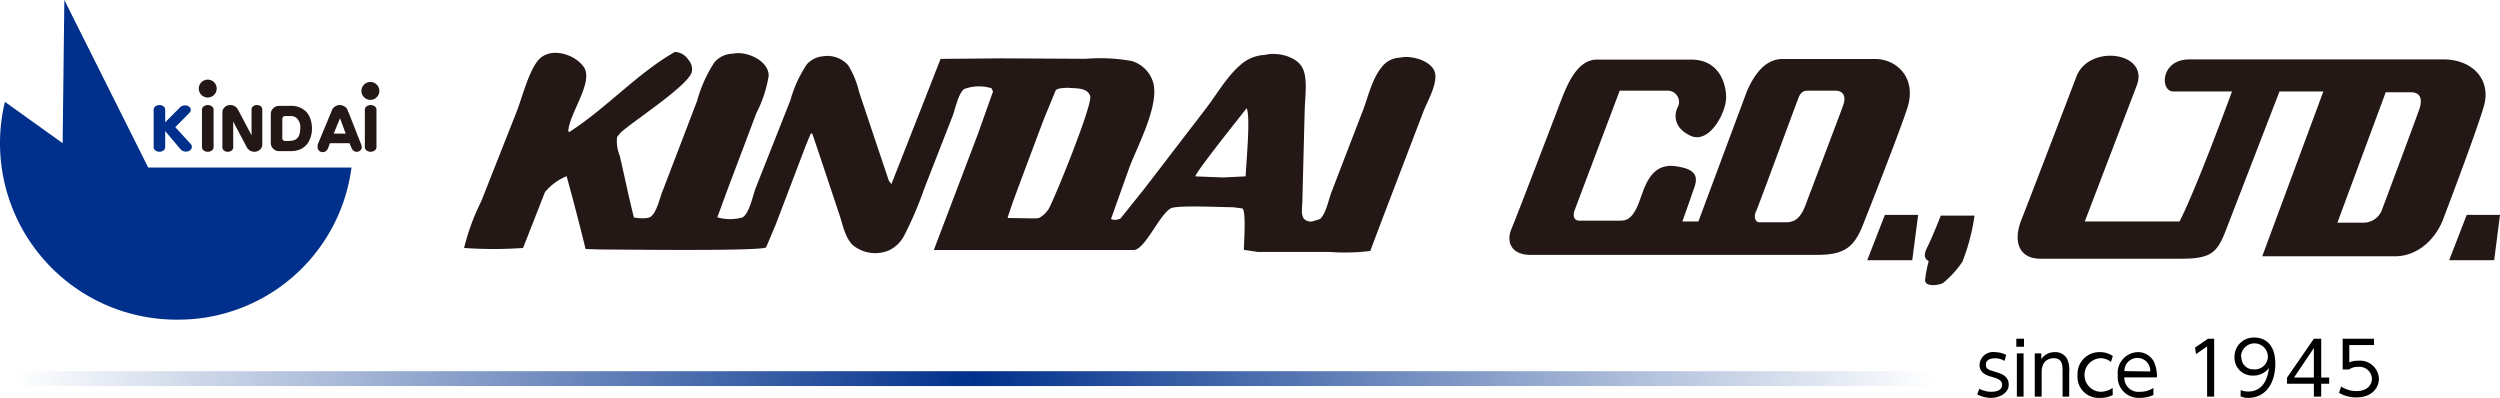
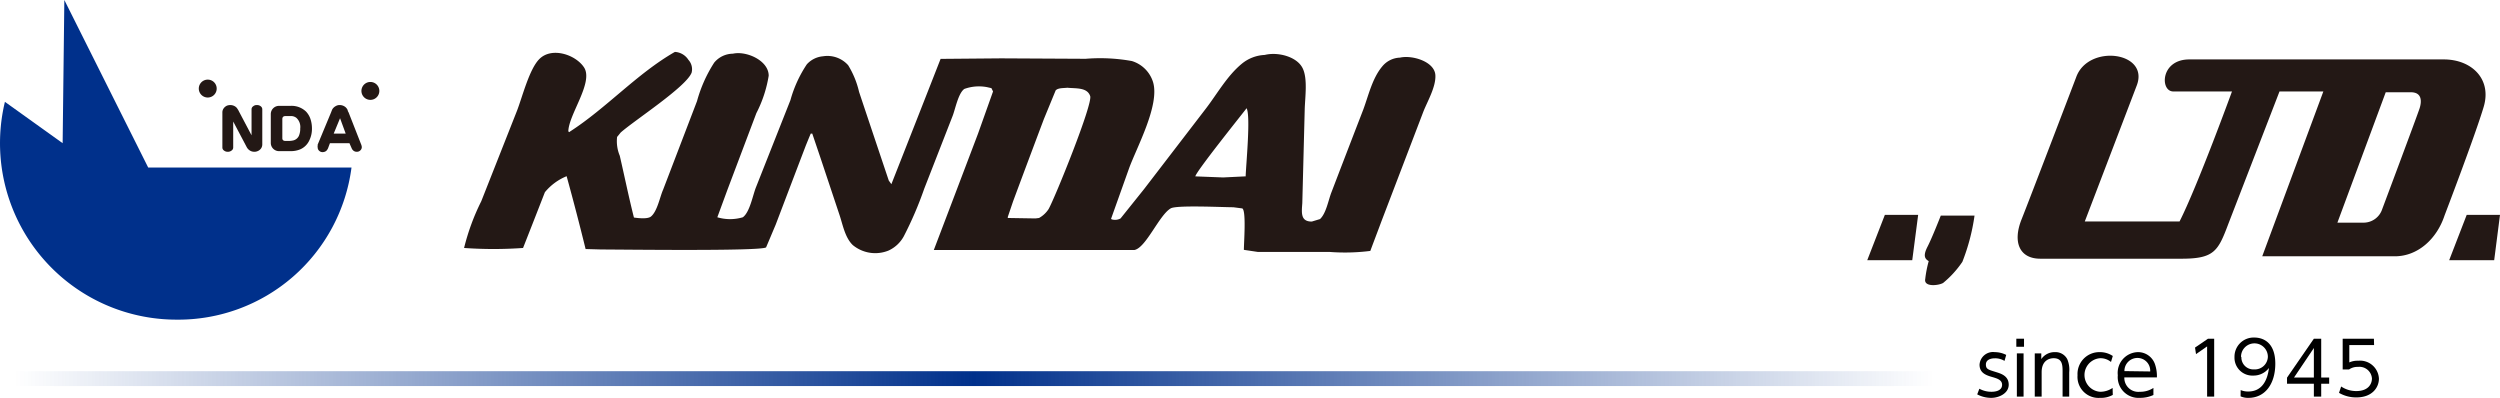
<svg xmlns="http://www.w3.org/2000/svg" viewBox="0 0 279.37 44.46">
  <defs>
    <style>.cls-1{fill:#231815;}.cls-2{fill:#00308b;}.cls-3{fill:url(#名称未設定グラデーション_9);}</style>
    <linearGradient id="名称未設定グラデーション_9" x1="216.11" y1="42.31" x2="1.61" y2="42.31" gradientUnits="userSpaceOnUse">
      <stop offset="0" stop-color="#00308b" stop-opacity="0" />
      <stop offset="0.5" stop-color="#00308b" />
      <stop offset="1" stop-color="#00308b" stop-opacity="0" />
    </linearGradient>
  </defs>
  <g id="レイヤー_2" data-name="レイヤー 2">
    <g id="レイヤー_1-2" data-name="レイヤー 1">
      <path class="cls-1" d="M75.42,5.8a1.92,1.92,0,0,1,1.51.89,1.55,1.55,0,0,1,.36,1.42c-.59,1.59-6.36,5.31-7.93,6.7-.13.16-.26.33-.4.49a4.22,4.22,0,0,0,.3,2.11c.53,2.3,1,4.6,1.58,6.9.49.07,1.52.19,1.9-.11.72-.59,1-2.2,1.36-3Q76,16.24,77.89,11.3A15.41,15.41,0,0,1,79.81,7,2.74,2.74,0,0,1,81.9,6c1.5-.34,4,.76,4,2.46a14,14,0,0,1-1.38,4.19l-3.22,8.53-1.14,3.1a5,5,0,0,0,2.85,0c.79-.57,1.12-2.51,1.48-3.38l3.84-9.71a13.88,13.88,0,0,1,1.83-4,2.74,2.74,0,0,1,1.81-.9,3.1,3.1,0,0,1,2.81,1A9.92,9.92,0,0,1,96,10.27q1.67,5,3.32,9.91l.29.4v0q2.76-7,5.5-14l6.77-.06,9.45.05a19.87,19.87,0,0,1,5.15.25,3.57,3.57,0,0,1,2.37,2.35c.78,2.57-1.84,7.32-2.69,9.67q-1,2.81-2,5.61l.06.06a1.29,1.29,0,0,0,1-.1l2.62-3.27,6.91-9c1.24-1.61,2.36-3.64,4-5a4.32,4.32,0,0,1,2.58-1c1.47-.37,3.63.19,4.25,1.51.56,1.16.26,3.19.22,4.56l-.27,10.49c-.08,1.09-.2,2.06,1.06,2.06l.92-.28c.69-.64.93-2.11,1.28-3q1.77-4.62,3.56-9.25c.58-1.57,1-3.47,2.1-4.79a2.67,2.67,0,0,1,2-1c1.33-.31,3.85.42,3.95,1.95.08,1.3-.89,2.94-1.34,4.08l-4.66,12.19c-.42,1.13-.85,2.25-1.27,3.38a22.52,22.52,0,0,1-4.59.11h-8L139,27.92H139c0-.78.28-4.41-.18-4.63l-1-.13c-1.18,0-6.39-.26-7,.13-1.29.75-2.77,4.43-4.07,4.65l-22.4,0q2.48-6.51,4.94-13l1.68-4.72-.18-.37-.48-.11a4.79,4.79,0,0,0-2.55.2c-.68.49-1,2.22-1.3,3l-3.18,8.15A40.49,40.49,0,0,1,101,26.4,3.69,3.69,0,0,1,99.29,28a3.94,3.94,0,0,1-4-.62c-.86-.83-1.11-2.26-1.47-3.34q-1.06-3.18-2.12-6.36l-.93-2.75h-.17c-.19.44-.37.89-.55,1.33q-1.69,4.43-3.37,8.85c-.36.85-.71,1.69-1.07,2.53-.45.45-16.31.24-18.39.24l-1.78-.05q-1-4.08-2.12-8.14a6.16,6.16,0,0,0-2.43,1.79c-.81,2.08-1.62,4.15-2.44,6.23a46.69,46.69,0,0,1-6.59,0,25,25,0,0,1,1.92-5.22l4-10.13c.59-1.53,1.37-4.64,2.49-5.76,1.38-1.39,4.06-.5,5,.94,1.08,1.68-1.76,5.3-1.76,7.17h.05l.12.06v-.06C67.78,12.07,71.2,8.21,75.42,5.8Zm43.89,4c-.41.06-1.06,0-1.34.3l-1.32,3.21q-1.73,4.59-3.44,9.19l-.59,1.74,0,.06v.06l3.09.05.4-.05a3,3,0,0,0,1.07-1c.71-1.25,5-11.85,4.64-12.64C121.48,9.76,120.27,9.9,119.31,9.81Zm20,2.29c-.67.87-5.73,7.18-5.73,7.62l3.1.12,2.46-.12h.06C139.24,18.39,139.77,13,139.31,12.1Z" />
-       <path class="cls-2" d="M18,14.12l2-2a1.23,1.23,0,0,1,.3-.26.8.8,0,0,1,.37-.08.69.69,0,0,1,.5.17.43.43,0,0,1,.15.33.41.41,0,0,1-.08.24.7.7,0,0,1-.13.15l-1.52,1.54L21.23,16a1.33,1.33,0,0,1,.16.2.53.53,0,0,1,.05.2.48.48,0,0,1-.21.4.7.7,0,0,1-.46.14.76.76,0,0,1-.39-.1.64.64,0,0,1-.2-.16l-.1-.11-2-2.37" />
-       <path class="cls-1" d="M23.87,12.26v4.17a.47.47,0,0,1-.19.38.73.73,0,0,1-.46.15.71.71,0,0,1-.46-.15.47.47,0,0,1-.19-.38V12.26a.46.46,0,0,1,.19-.37.71.71,0,0,1,.46-.15.73.73,0,0,1,.46.15A.46.46,0,0,1,23.87,12.26Z" />
      <path class="cls-1" d="M28.11,15.12V12.21a.4.4,0,0,1,.18-.33.59.59,0,0,1,.42-.14.64.64,0,0,1,.43.14.42.42,0,0,1,.17.33v3.92a.8.8,0,0,1-.12.43.84.84,0,0,1-.41.33.86.86,0,0,1-.36.07.91.91,0,0,1-.57-.19,1,1,0,0,1-.24-.26s-.06-.1-.13-.24l-1.42-2.69v2.91a.4.4,0,0,1-.18.33.64.64,0,0,1-.43.14.63.63,0,0,1-.42-.14.4.4,0,0,1-.18-.33V12.57a.76.76,0,0,1,.13-.44.93.93,0,0,1,.4-.33,1.13,1.13,0,0,1,.36-.06,1,1,0,0,1,.57.18.78.78,0,0,1,.24.27,1.31,1.31,0,0,1,.14.24Z" />
      <path class="cls-1" d="M31.19,11.83h1.28a2.32,2.32,0,0,1,1.73.64,2.25,2.25,0,0,1,.51.88,3.33,3.33,0,0,1,.15,1,2.93,2.93,0,0,1-.29,1.33,2,2,0,0,1-1,1,2.73,2.73,0,0,1-1.1.21H31.19a.92.92,0,0,1-.93-.93V12.76a.92.92,0,0,1,.93-.93Zm.72,3.92h.31a2.23,2.23,0,0,0,.6-.07.94.94,0,0,0,.58-.5,2,2,0,0,0,.15-.83,1.37,1.37,0,0,0-.43-1.18,1,1,0,0,0-.52-.2l-.38,0h-.31q-.37,0-.36.36v2.08C31.54,15.64,31.66,15.75,31.91,15.75Z" />
      <path class="cls-1" d="M36.87,16l-.18.48a.67.67,0,0,1-.1.21.54.54,0,0,1-.22.23.68.68,0,0,1-.31.08.52.52,0,0,1-.37-.13.5.5,0,0,1-.19-.4.45.45,0,0,1,0-.2l0-.11L37,12.55q.1-.27.15-.36a1,1,0,0,1,.38-.34.82.82,0,0,1,.44-.11,1,1,0,0,1,.68.27,1,1,0,0,1,.2.29s0,.1.1.25l1.4,3.57a1,1,0,0,1,.08.31.5.5,0,0,1-.19.4.52.52,0,0,1-.37.13.56.56,0,0,1-.45-.2.52.52,0,0,1-.12-.19l-.06-.13L39.05,16Zm.42-1.07h1.34L38,13.21Z" />
-       <path class="cls-1" d="M42.07,12.26v4.17a.47.47,0,0,1-.19.38.78.78,0,0,1-.92,0,.47.47,0,0,1-.19-.38V12.26a.46.46,0,0,1,.19-.37.78.78,0,0,1,.92,0A.46.46,0,0,1,42.07,12.26Z" />
-       <path class="cls-2" d="M18.46,14.22v2.22a.47.47,0,0,1-.18.37.78.78,0,0,1-.92,0,.48.48,0,0,1-.19-.37V12.26a.47.47,0,0,1,.19-.37.78.78,0,0,1,.92,0,.46.46,0,0,1,.18.37v1.86" />
      <path class="cls-1" d="M24.18,10.16a1,1,0,0,1-1.93,0,1,1,0,1,1,1.93,0Z" />
      <path class="cls-1" d="M42.39,10.16a1,1,0,1,1-1-1A1,1,0,0,1,42.39,10.16Z" />
      <path class="cls-2" d="M16.56,18.72,7.19,0,7,16,.55,11.38A19.72,19.72,0,0,0,19.72,35.72a19.52,19.52,0,0,0,19.56-17Z" />
-       <path class="cls-1" d="M178.46,6.66H189c3,0,3.89,2.52,3.89,4.23s-1.89,5.27-4,4.27-1.71-2.66-1.38-3.23a1.27,1.27,0,0,0-1.23-1.8H181l-5,13.26c-.28.66-.15,1.27.5,1.27H181c.7,0,1.31-.13,2-1.66s1.16-4.88,4.28-4.42c1.49.22,2.63.66,2.1,2.23S188,24.75,188,24.75h1.79l5.43-14.57c1-2.27,2.27-3.59,4-3.59h10.28c2.54,0,4.73,2.19,3.63,5.52s-4.94,13-4.94,13c-1,2.54-2.1,3.37-5.12,3.37H171c-2,0-2.75-1.35-2.1-2.89S174.53,11,174.53,11C175.41,8.74,176.53,6.66,178.46,6.66Zm17.76,17c-.3.65,0,1.18.35,1.18h3c1,0,1.62-.48,2.14-1.79,0,0,3.8-10,4.24-11.22s-.09-1.7-.88-1.7H202c-.52,0-.87.26-1.09,1C200.89,11.09,196.53,23,196.22,23.66Z" />
      <polygon class="cls-1" points="208.66 29.08 210.63 24.01 214.35 24.01 213.69 29.08 208.66 29.08" />
      <polygon class="cls-1" points="273.69 29.08 275.65 24.01 279.37 24.01 278.72 29.08 273.69 29.08" />
      <path class="cls-1" d="M216.88,24.09h3.77a22.71,22.71,0,0,1-1.36,5.17,11.09,11.09,0,0,1-2.15,2.36c-.52.3-2.18.48-2-.44a12.85,12.85,0,0,1,.39-2c-.44-.26-.65-.61-.13-1.62S216.88,24.09,216.88,24.09Z" />
      <path class="cls-1" d="M232,8.65c1.32-3.76,8.19-2.89,6.79.87l-5.82,15.23h10.59c2-3.94,5.86-14.53,5.86-14.53h-6.56c-1.49,0-1.45-3.58,1.79-3.58h28.44c3.1,0,5.38,2.18,4.46,5.29s-4.38,12.16-4.38,12.16c-.87,2.63-3,4.55-5.55,4.55H252.8l6.83-18.42h-4.9L249,25.05c-1.13,3-1.57,3.86-5.2,3.86H228c-2.32,0-3.11-1.84-2.1-4.38S232,8.65,232,8.65ZM261.2,24.88h3a2.19,2.19,0,0,0,2-1.49s4-10.67,4.2-11.33.31-1.75-1-1.75h-2.8Z" />
      <path d="M224,40.33a2,2,0,0,0-1.08-.29c-.46,0-1,.16-1,.69s.27.58,1.17.86c.54.17,1.38.43,1.38,1.4s-1.09,1.47-1.95,1.47a3.3,3.3,0,0,1-1.57-.39l.24-.63a2.77,2.77,0,0,0,1.34.34c.18,0,1.2,0,1.2-.78,0-.54-.55-.7-1-.84-.76-.21-1.52-.46-1.52-1.41a1.51,1.51,0,0,1,1.7-1.4,2.86,2.86,0,0,1,1.28.31Z" />
      <path d="M226.18,38.75h-.86v-.9h.86Zm-.05,5.57h-.75V39.49h.75Z" />
      <path d="M227.38,44.32V39.49h.73v.64a1.79,1.79,0,0,1,1.52-.78,1.48,1.48,0,0,1,1.38.78,3,3,0,0,1,.22,1.47v2.72h-.74V41.6c0-.76,0-1.57-1-1.57-.23,0-1.34.06-1.34,1.57v2.72Z" />
      <path d="M236.1,44.13a2.73,2.73,0,0,1-1.42.33,2.35,2.35,0,0,1-2.52-2.52,2.44,2.44,0,0,1,2.49-2.59,2.57,2.57,0,0,1,1.45.43l-.2.67a1.84,1.84,0,0,0-1.22-.42,1.88,1.88,0,0,0,0,3.75,2.45,2.45,0,0,0,1.4-.43Z" />
      <path d="M237.39,42.17a1.56,1.56,0,0,0,1.73,1.61,2.66,2.66,0,0,0,1.52-.43v.79a3.57,3.57,0,0,1-1.52.32,2.32,2.32,0,0,1-2.46-2.53,2.32,2.32,0,0,1,2.22-2.58,2,2,0,0,1,1.92,1.31,4.16,4.16,0,0,1,.23,1.51Zm2.89-.66A1.42,1.42,0,0,0,238.85,40a1.45,1.45,0,0,0-1.45,1.47Z" />
      <path d="M246.74,37.85h.69v6.47h-.79V38.71l-1.24.86-.11-.73Z" />
      <path d="M250.39,43.59a2.12,2.12,0,0,0,.85.16c1.49,0,2.14-1.18,2.31-2.63a2.16,2.16,0,0,1-1.75.85,2,2,0,0,1-2.1-2.07,2.14,2.14,0,0,1,2.22-2.18c.9,0,2.34.47,2.34,2.92,0,2.27-1.15,3.82-3,3.82a2,2,0,0,1-.88-.17Zm.08-3.69a1.34,1.34,0,0,0,1.41,1.38,1.46,1.46,0,0,0,1.55-1.41,1.48,1.48,0,0,0-3,0Z" />
      <path d="M258.57,44.32V42.88h-3V42.2l3-4.35h.82v4.34h.89v.69h-.89v1.44Zm-2.22-2.13h2.22v-3.3Z" />
      <path d="M265.3,38.56h-2.77V40.5a2.22,2.22,0,0,1,1-.19,2.11,2.11,0,0,1,2.31,2c0,1-.76,2.1-2.52,2.1a3.78,3.78,0,0,1-1.94-.51l.24-.71a3,3,0,0,0,1.69.51c1.41,0,1.75-.86,1.75-1.41A1.4,1.4,0,0,0,263.5,41a1.62,1.62,0,0,0-1,.29h-.71V37.85h3.49Z" />
      <rect class="cls-3" y="41.48" width="216.11" height="1.66" />
    </g>
  </g>
</svg>